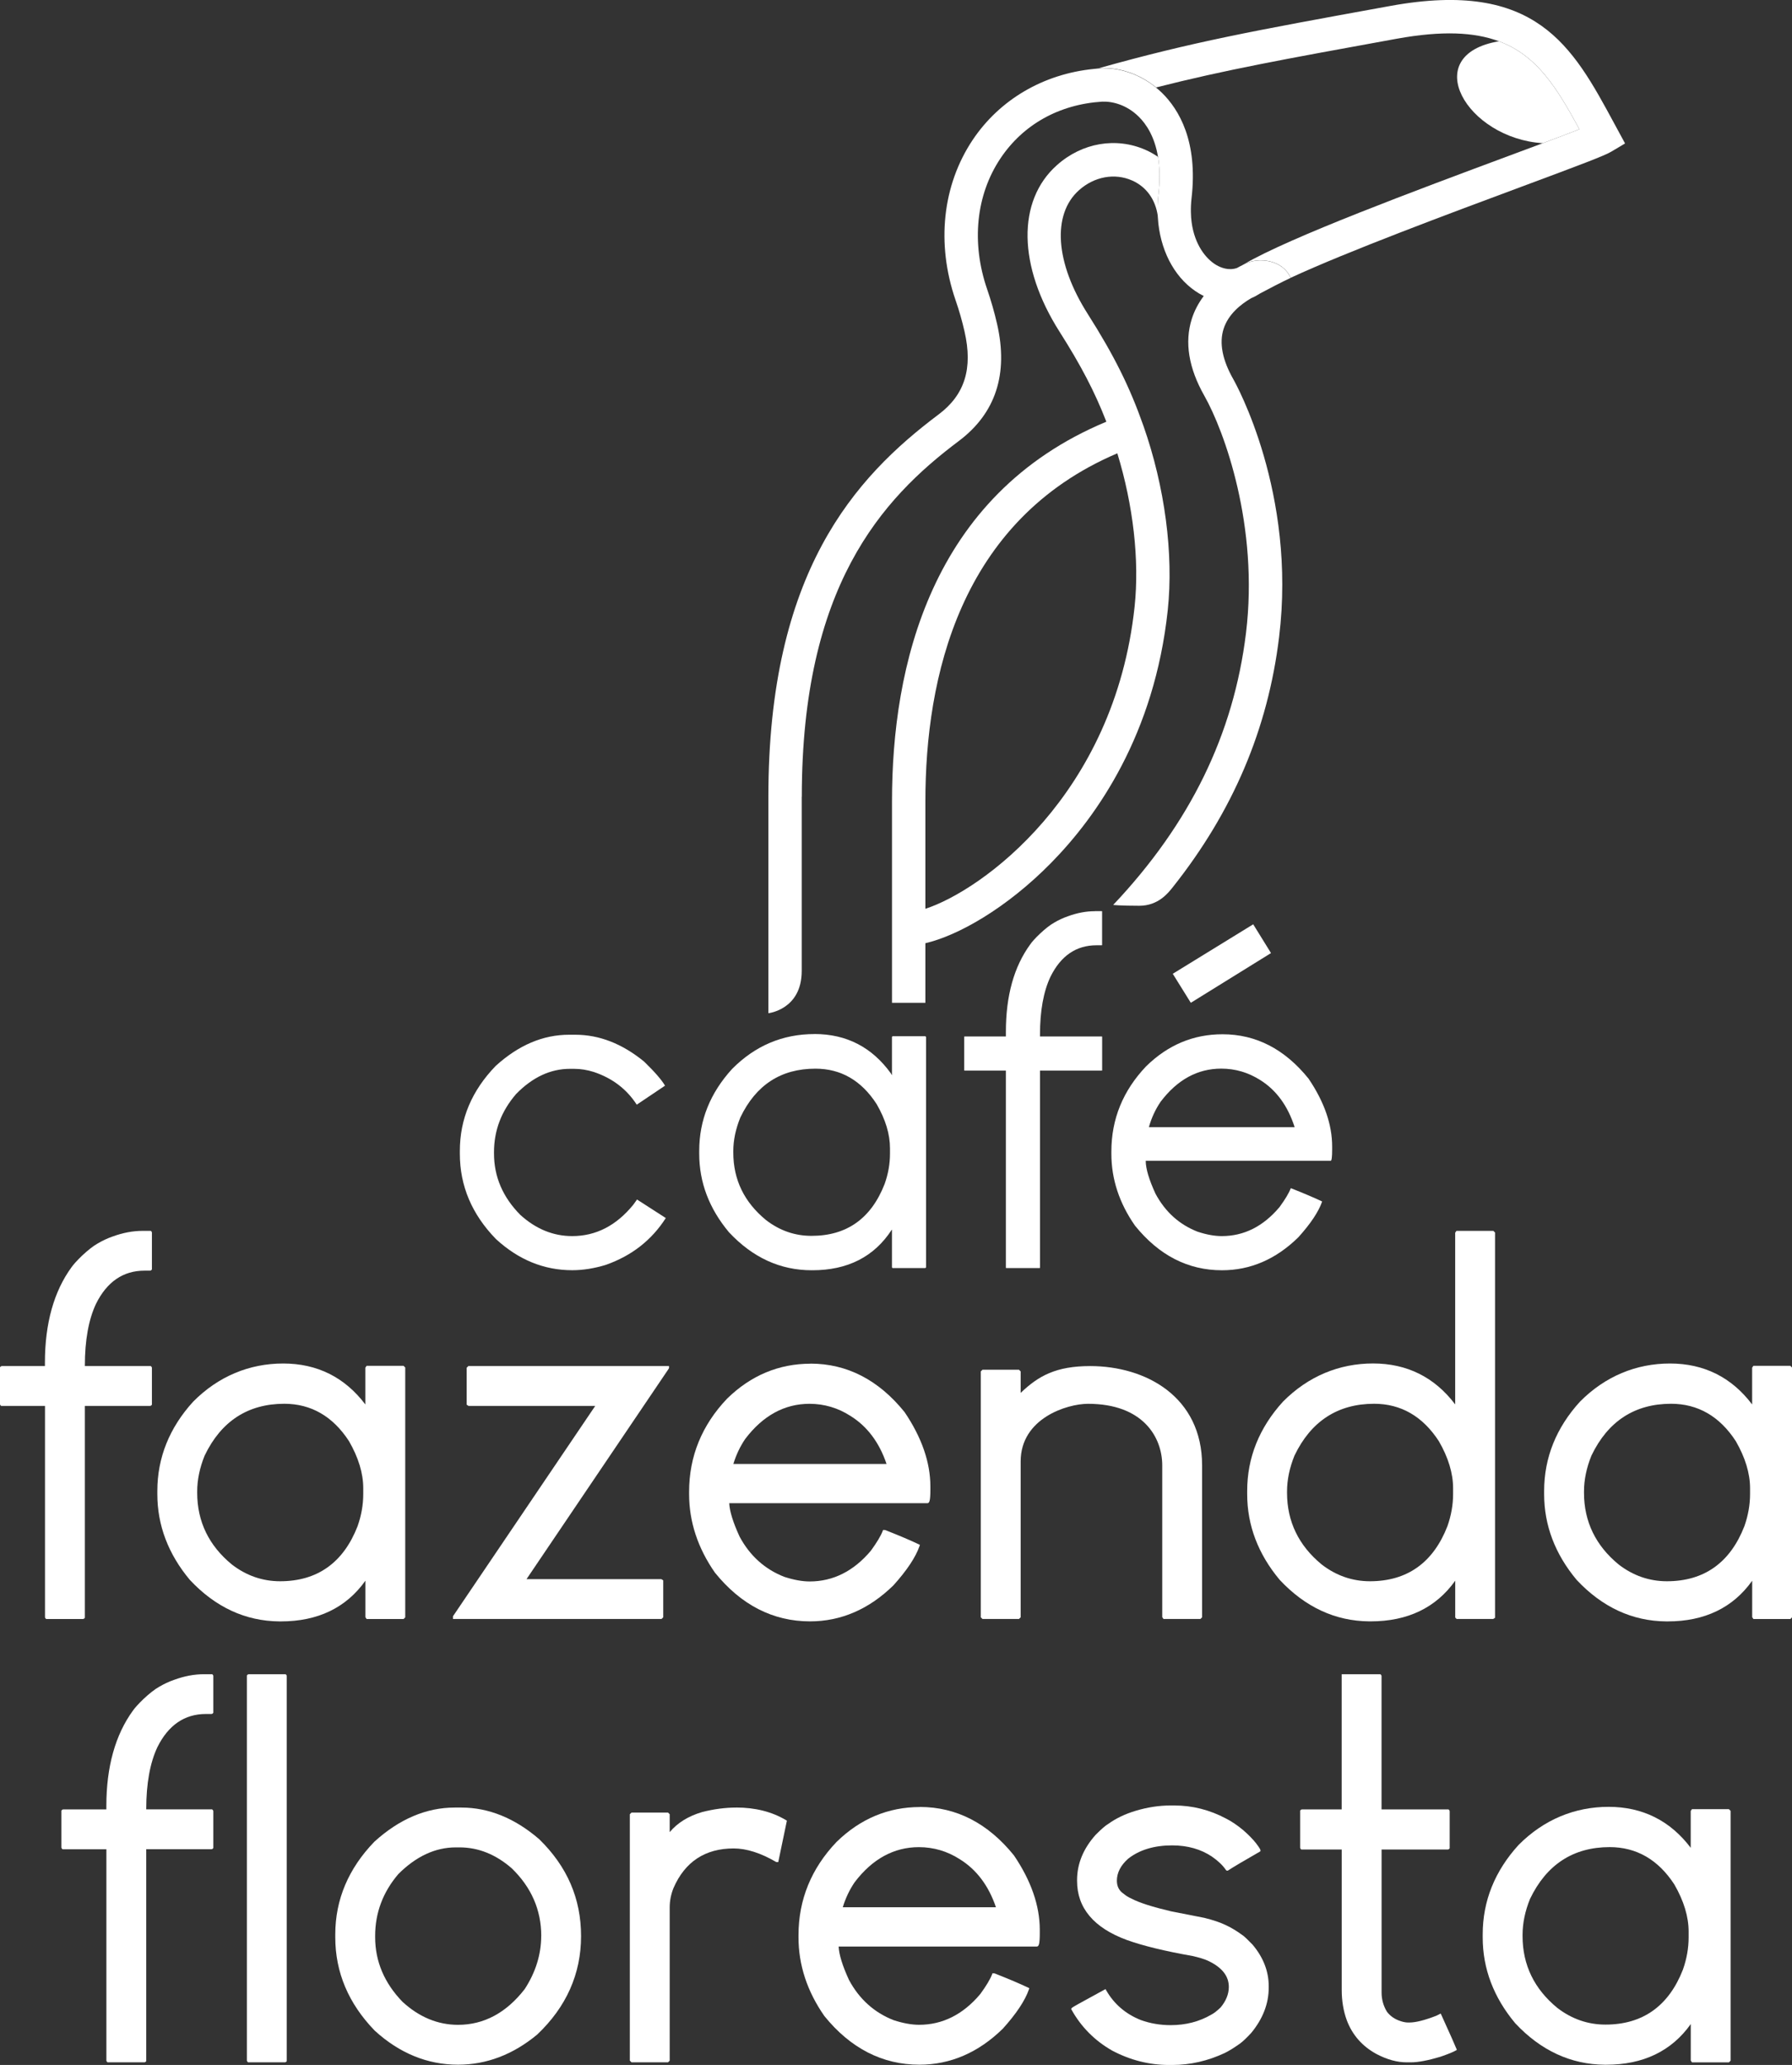
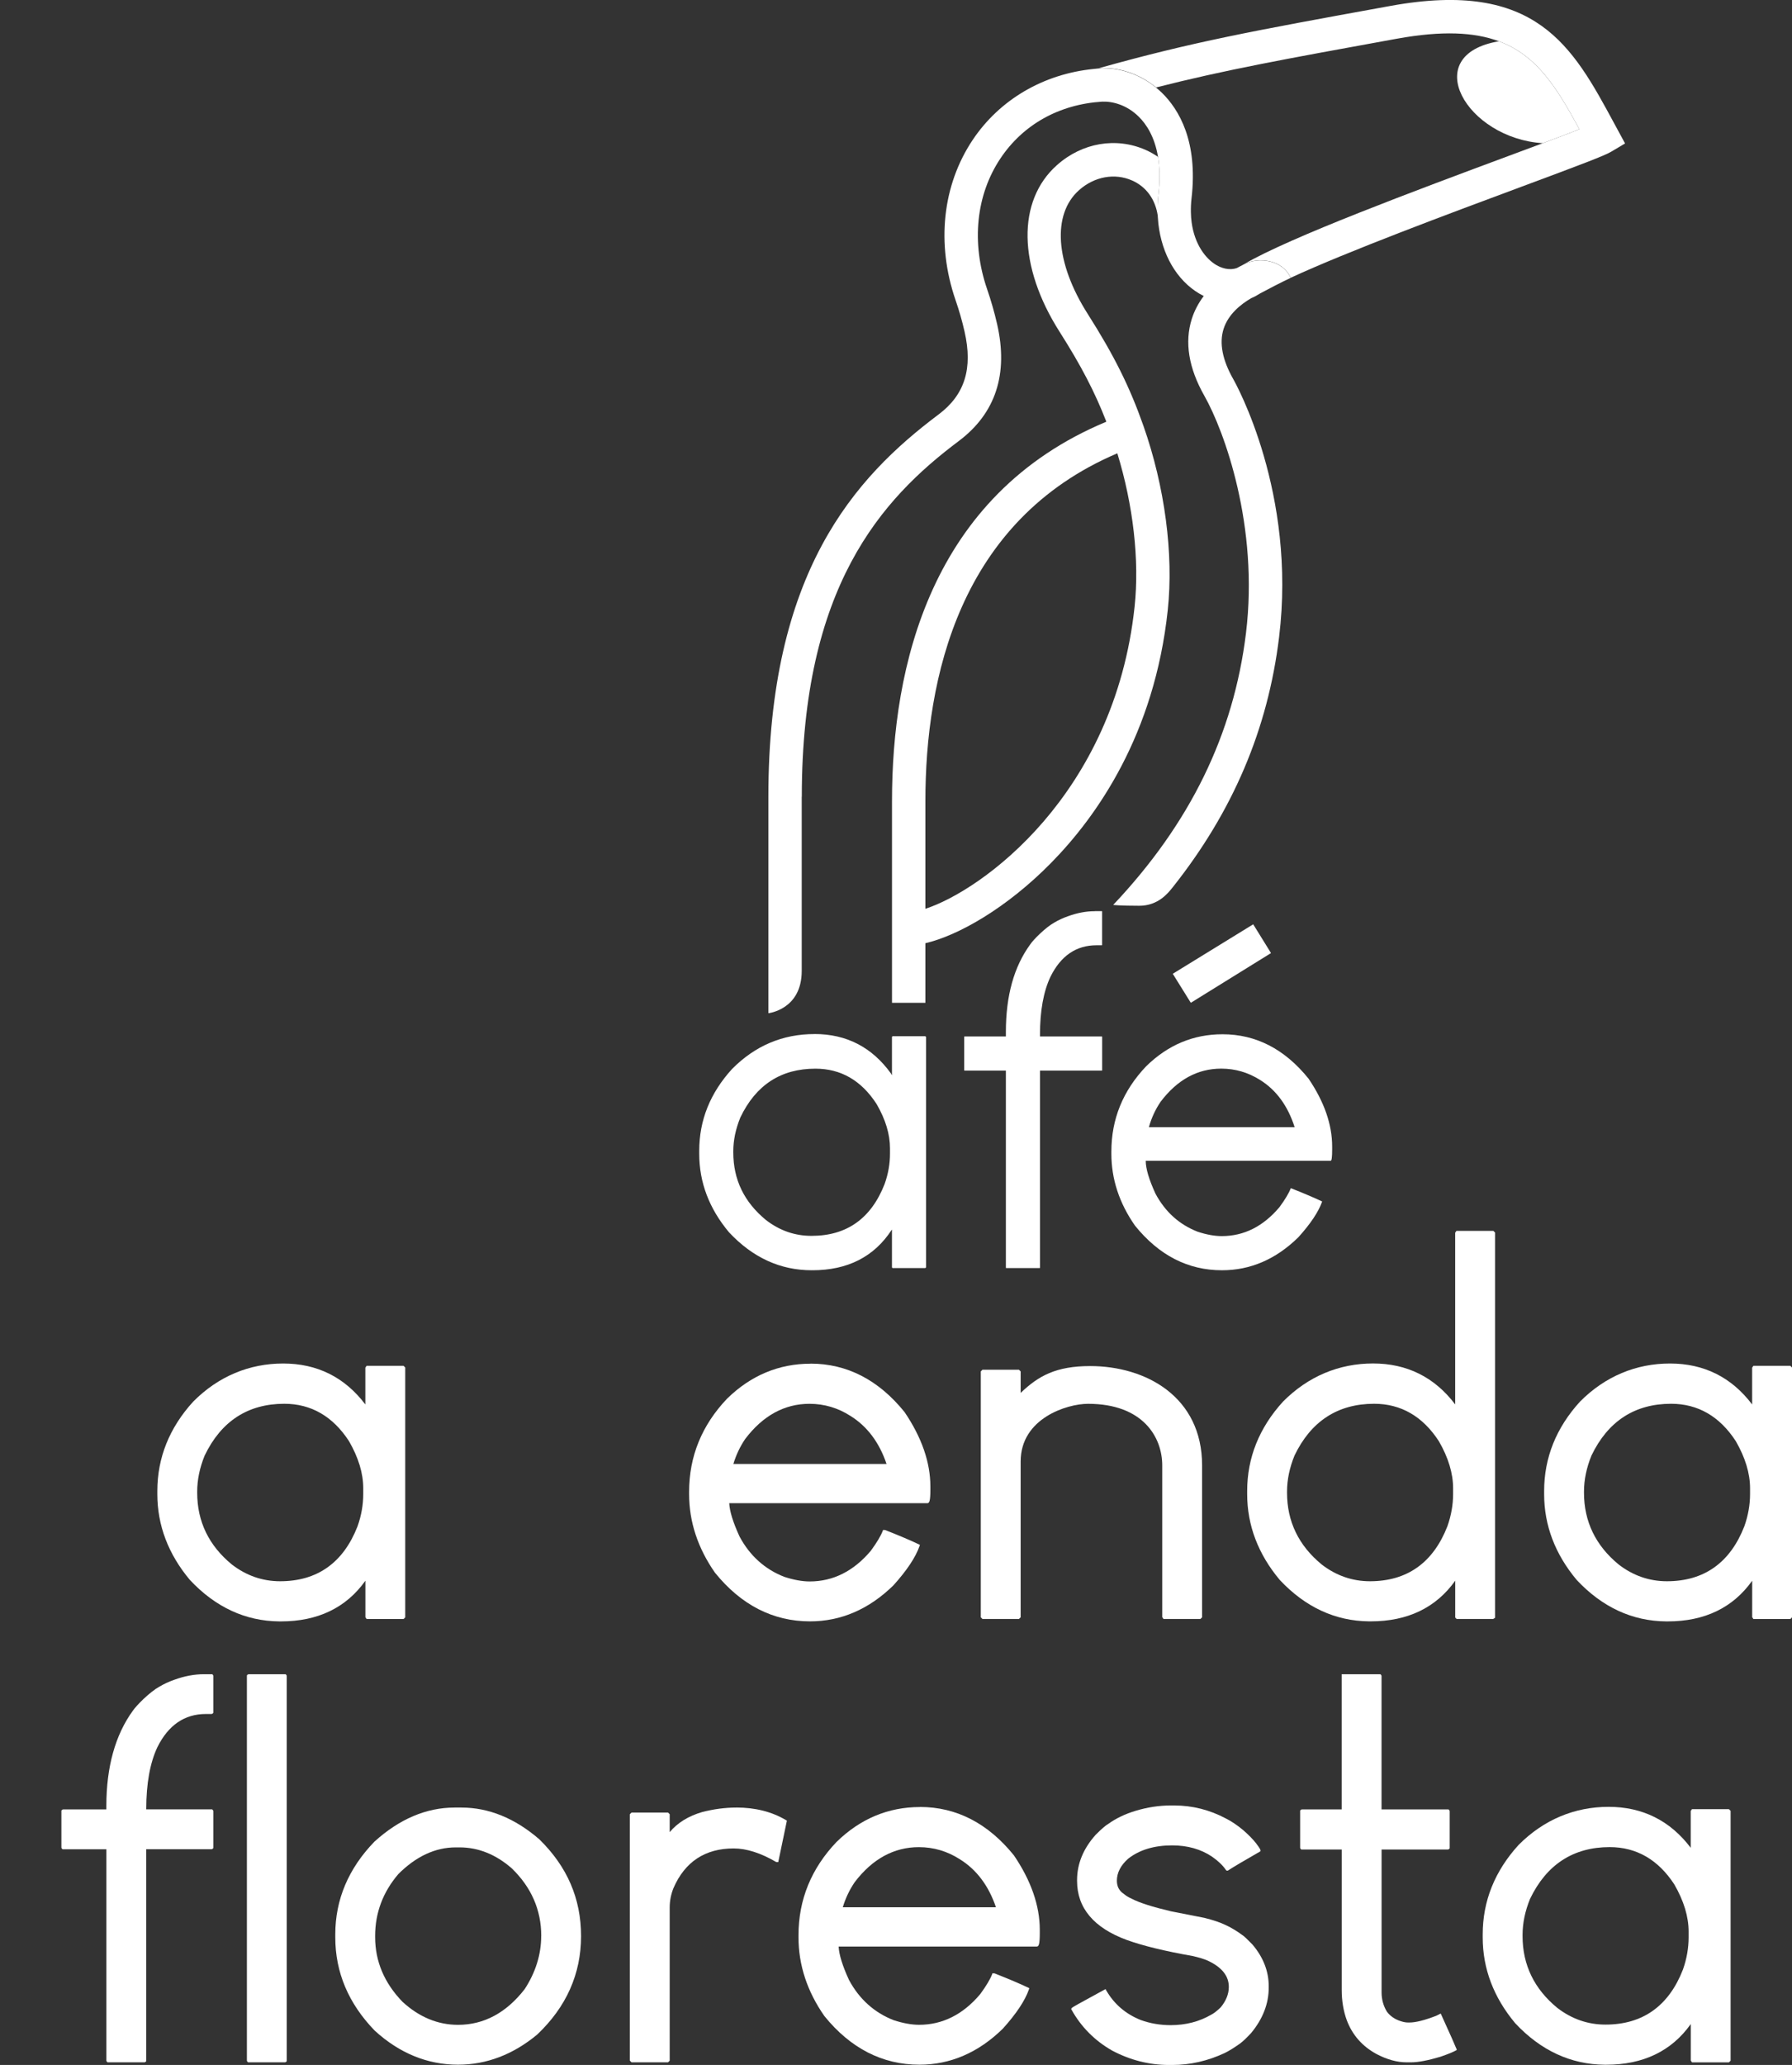
<svg xmlns="http://www.w3.org/2000/svg" id="Camada_1" data-name="Camada 1" viewBox="0 0 446.01 513.79" width="446.01" height="513.79">
  <rect x="0" y="0" width="446.01" height="513.79" fill="#333333" stroke="none" />
  <defs>
    <style>
      .cls-1 {
        fill: #fff;
      }
    </style>
  </defs>
  <g>
    <path class="cls-1" d="m199.56,198.24c0-52.17,19.74-74.01,39.05-88.49,9.2-6.9,12.41-16.7,9.55-29.15-.67-2.92-1.48-5.75-2.48-8.66-3.97-11.55-2.77-23.4,3.31-32.51,5.63-8.44,14.63-13.47,25.33-14.14h0c2.6-.1,6.09.8,9.05,3.69,1.95,1.9,4.02,5.05,4.85,10.08.42,2.58.53,5.65.1,9.32-.21,1.82-.26,3.61-.17,5.36.03.59.08,1.18.14,1.76,0,.07.01.14.02.2.87,7.59,4.54,14.03,10.21,17.37.36.21.72.4,1.08.58-1.33,1.77-2.34,3.69-2.98,5.71-1.83,5.79-.78,12.22,3.12,19.1,5,8.82,13.61,32.51,10.37,59.09-3.08,25.19-13.91,47.35-33.05,67.61,0,0,1.7.21,6.49.21s7.26-3.27,8.34-4.62c14.97-18.84,23.67-39.33,26.46-62.2,4.38-35.9-10.74-63.05-11.39-64.19-2.72-4.79-3.54-8.99-2.43-12.5,1.16-3.68,4.32-6.18,6.89-7.67.74-.31,1.46-.7,2.16-1.15,0,0,0,0,0,0,.06-.03.13-.07.2-.11,1.54-.82,5.25-2.78,7.44-3.78,0,0,0,0,0,0-2.04-4.65-8.13-5.21-11.59-3.4-.11.06-.22.11-.32.17-.01,0-.03.02-.04.03-.48.24-.96.48-1.42.74-2.08.71-4.03-.11-5.13-.75-2.63-1.55-5.38-5.09-6.13-10.57-.11-.81-.18-1.66-.19-2.56-.02-1.09.02-2.24.16-3.46,1.64-14.16-3.12-22.12-7.4-26.29-.46-.45-.94-.86-1.43-1.27-4.14-3.39-9.3-5.12-14.31-4.76-.4.03-.79.07-1.18.12h0c-12.51,1.24-23.44,7.61-30.17,17.69-7.52,11.28-9.07,25.79-4.25,39.81.91,2.63,1.64,5.19,2.24,7.82,2.11,9.2.07,15.76-6.44,20.64-20.95,15.72-42.38,39.31-42.38,95.14v53.85s8.3-.88,8.3-10.52v-43.33Z" />
    <path class="cls-1" d="m230.31,234.69c8.08-1.88,20.17-8.66,31.31-20,11.42-11.62,25.72-31.96,29.02-62.86,1.49-13.99-.72-30.72-6.06-45.9-3.43-9.73-7.32-17.54-13.87-27.84-8.07-12.68-8.91-24.76-2.14-30.78,3.81-3.39,8.87-4.31,13.2-2.4,3.55,1.57,5.81,4.73,6.39,8.81-.09-1.74-.04-3.53.17-5.36.42-3.67.32-6.74-.1-9.32-.96-.66-1.99-1.25-3.1-1.74-7.34-3.24-15.8-1.8-22.07,3.79-9.98,8.87-9.73,25.14.65,41.45,5.31,8.35,8.76,14.94,11.65,22.39-43.95,18.31-53.35,61.17-53.35,94.39,0,10.57,0,19.95,0,28.14,0,2.99,0,5.81,0,8.47v13.59h8.31v-14.82Zm47.78-121.9c3.96,12.91,5.53,26.59,4.3,38.16-5,46.84-38.04,70.62-52.07,75.17,0-7.86,0-16.8,0-26.79,0-30.52,8.42-69.81,47.78-86.54Z" />
    <path class="cls-1" d="m383.98,35.63c3.56-1.33,6.78-2.55,9.12-3.47-5.62-10.32-10.54-18.35-20.03-21.89-20.16,3.39-8.06,24.18,10.91,25.36Z" />
    <path class="cls-1" d="m287.74,21.76c17.06-4.34,32.01-7.05,58.73-11.91l1.16-.21c11.33-2.06,19.33-1.64,25.44.63,9.49,3.53,14.41,11.56,20.03,21.89-2.34.92-5.57,2.14-9.12,3.47-2.67,1-5.52,2.06-8.35,3.11-23.14,8.6-54.73,20.36-65.99,26.98,3.46-1.8,9.55-1.25,11.59,3.4,14.24-6.59,39.49-15.98,57.29-22.6,15.34-5.7,20.85-7.79,22.52-8.79l3.42-2.04-2.7-4.98c-10.39-19.23-19.38-35.83-55.62-29.25l-1.16.21c-33.02,6-48.23,8.77-71.55,15.32,5.01-.37,10.17,1.36,14.31,4.76Z" />
  </g>
  <g>
-     <path class="cls-1" d="m141.62,257.46h1.58c5.94,0,11.65,2.22,17.1,6.67,2.63,2.55,4.37,4.55,5.22,6l-7.04,4.73c-2.51-3.88-6.07-6.59-10.67-8.13-1.66-.53-3.32-.79-4.97-.79h-.97c-4.85,0-9.32,2.08-13.4,6.25-3.68,4.25-5.52,9.08-5.52,14.5v.3c0,5.78,2.18,10.88,6.55,15.29,3.88,3.52,8.19,5.28,12.92,5.28,5.9,0,10.98-2.61,15.22-7.83l.91-1.27,7.16,4.61c-3.52,5.5-8.49,9.38-14.92,11.65-2.91.89-5.7,1.33-8.37,1.33-7.04,0-13.37-2.59-18.99-7.76-5.98-6.15-8.98-13.22-8.98-21.23v-.67c0-7.97,2.97-15.02,8.92-21.17,5.7-5.18,11.79-7.76,18.26-7.76Z" />
    <path class="cls-1" d="m202.71,257.28c7.97,0,14.32,3.28,19.05,9.83l.18.36h.06v-9.46l.12-.18h8.19l.18.18v57.32l-.18.18h-8.19l-.12-.18v-9.34h-.06c-4.37,6.71-10.96,10.07-19.77,10.07v-.06l-.12.06c-7.85,0-14.72-3.15-20.62-9.46-4.93-5.9-7.4-12.41-7.4-19.53v-.73c0-7.6,2.73-14.4,8.19-20.38,5.74-5.78,12.58-8.67,20.5-8.67Zm-20.2,29.18v.3c0,6.75,2.71,12.35,8.13,16.8,3.4,2.63,7.18,3.94,11.34,3.94,8.77,0,14.84-4.31,18.2-12.92.89-2.51,1.33-5.01,1.33-7.52v-1.33c0-3.52-1.11-7.2-3.34-11.04-3.8-5.86-8.88-8.79-15.22-8.79-8.57,0-14.8,4.04-18.68,12.13-1.17,2.87-1.76,5.68-1.76,8.43Z" />
    <path class="cls-1" d="m272.48,226.71h1.76l.06.06v8.37l-.06.06h-1.33c-5.05,0-8.88,2.61-11.46,7.83-1.74,3.68-2.61,8.49-2.61,14.44v.42h15.41l.06.06v8.37l-.06.06h-15.41v49.07l-.06.06h-8.37l-.06-.06v-49.07h-10.31l-.06-.06v-8.37l.06-.06h10.31v-1.15c0-8.98,2.02-16.23,6.07-21.77.44-.65,1.23-1.52,2.37-2.61,1.37-1.29,2.57-2.22,3.58-2.79,1.09-.65,2.22-1.17,3.4-1.58,2.3-.85,4.55-1.27,6.73-1.27Z" />
    <path class="cls-1" d="m304.27,257.34c8.33,0,15.47,3.68,21.41,11.04,3.92,5.78,5.88,11.42,5.88,16.92v.73c0,1.86-.12,2.79-.36,2.79h-46.04c0,1.94.81,4.67,2.43,8.19,2.43,4.53,5.92,7.68,10.49,9.46,2.22.73,4.23,1.09,6,1.09,5.54,0,10.33-2.41,14.38-7.22,1.42-1.94,2.35-3.5,2.79-4.67h.12c3.28,1.3,5.84,2.39,7.7,3.28-.89,2.55-2.87,5.52-5.94,8.92-5.58,5.46-11.91,8.19-18.99,8.19-8.45,0-15.67-3.7-21.65-11.1-3.92-5.62-5.88-11.59-5.88-17.89v-.55c0-8.09,2.89-15.16,8.67-21.23,5.42-5.3,11.75-7.95,18.99-7.95Zm-18.32,23.11h36.27c-1.7-5.3-4.55-9.2-8.55-11.71-2.99-1.9-6.23-2.85-9.71-2.85-5.9,0-10.94,2.75-15.1,8.25-1.29,1.9-2.27,4-2.91,6.31Zm30.39-43.31l-19.96,12.37-4.49-7.22,20.02-12.31,4.43,7.16Z" />
  </g>
  <g>
-     <path class="cls-1" d="m37.51,306.26h-2.05c-2.39,0-4.88.47-7.39,1.39-1.28.44-2.54,1.03-3.73,1.73-1.11.62-2.44,1.66-3.94,3.07-1.23,1.19-2.11,2.16-2.6,2.86-4.39,6.02-6.62,14-6.62,23.72v.87H.44l-.22.07-.22.22v9.19l.07.22.22.22h10.91v52.57l.07.22.22.22h9.19l.22-.07.22-.22v-52.73h16.25l.22-.07.22-.22v-9.19l-.07-.22-.22-.22h-16.4v-.08c0-6.33.94-11.52,2.78-15.41,2.71-5.46,6.76-8.24,12.03-8.24h1.44l.22-.07.22-.22v-9.19l-.07-.22-.22-.22Z" />
    <path class="cls-1" d="m91.24,339.84l-.31.46v9.15c-5.11-6.76-11.99-10.19-20.44-10.19s-16.15,3.19-22.4,9.48c-5.93,6.5-8.93,13.98-8.93,22.24v.79c0,7.74,2.72,14.91,8.09,21.33,6.35,6.79,13.85,10.26,22.28,10.33h.38c9.19,0,16.26-3.4,21.03-10.12v9.07l.31.46h9.19l.42-.42v-62.16l-.42-.42h-9.19Zm-.83,30.48v1.44c0,2.65-.48,5.34-1.41,7.98-3.54,9.09-10.03,13.7-19.29,13.7-4.39,0-8.43-1.41-12-4.17-5.73-4.7-8.63-10.7-8.63-17.84v-.33c0-2.91.63-5.92,1.86-8.94,4.1-8.54,10.77-12.88,19.82-12.88,6.68,0,12.1,3.14,16.1,9.3,2.35,4.07,3.55,8.01,3.55,11.72Z" />
-     <polygon class="cls-1" points="116.15 340.32 116.15 349.51 116.61 349.81 148.15 349.81 112.81 402.05 112.74 402.14 112.74 402.83 164.65 402.83 165.07 402.41 165.07 393.22 164.61 392.92 131.04 392.92 166.44 340.55 166.51 340.39 166.51 339.9 116.56 339.9 116.15 340.32" />
    <path class="cls-1" d="m201.73,339.31c-7.88,0-14.86,2.92-20.76,8.69-6.28,6.59-9.46,14.38-9.46,23.17v.59c0,6.85,2.16,13.42,6.43,19.54,6.5,8.04,14.46,12.12,23.66,12.12,7.7,0,14.68-3.01,20.76-8.96,3.33-3.69,5.52-6.97,6.49-9.75l.11-.32-.3-.15c-2.01-.96-4.81-2.15-8.34-3.54l-.53-.03-.09.24c-.47,1.23-1.46,2.89-2.95,4.93-4.27,5.08-9.39,7.65-15.22,7.65-1.87,0-4.01-.39-6.34-1.15-4.82-1.88-8.57-5.25-11.12-10.02-1.61-3.5-2.48-6.3-2.57-8.3h49.29c.52,0,.77-.51.77-3.39v-.79c0-5.98-2.16-12.2-6.43-18.5-6.46-8-14.33-12.05-23.4-12.05Zm-16.26,18.73c4.4-5.81,9.78-8.75,16-8.75,3.66,0,7.09,1.01,10.21,3.02,4.14,2.57,7.16,6.58,8.97,11.94h-38.12c.68-2.25,1.67-4.34,2.94-6.21Z" />
    <path class="cls-1" d="m271.33,339.9c-8.48,0-12.89,2.44-17.3,6.68v-5.35l-.42-.42h-9.08l-.42.42v61.18l.42.42h9.08l.42-.42v-38.77c0-10.74,11.52-14.35,16.77-14.35,13.64,0,18.47,8.26,18.47,15.33v37.75l.31.46h9.19l.42-.42v-37.79c0-17.08-13.99-24.72-27.86-24.72Z" />
    <path class="cls-1" d="m362.49,306.26l-.31.46v42.72c-5.11-6.76-11.99-10.19-20.44-10.19s-16.15,3.19-22.4,9.48c-5.93,6.5-8.93,13.98-8.93,22.24v.79c0,7.74,2.72,14.91,8.09,21.33,6.35,6.79,13.85,10.26,22.28,10.33h.38c9.19,0,16.26-3.4,21.03-10.12v9.18l.35.35h9.1l.46-.3v-95.85l-.42-.42h-9.19Zm-.83,64.06v1.44c0,2.65-.48,5.34-1.41,7.98-3.54,9.09-10.03,13.7-19.29,13.7-4.39,0-8.43-1.41-12-4.17-5.73-4.7-8.63-10.7-8.63-17.84v-.33c0-2.91.63-5.92,1.86-8.94,4.1-8.54,10.77-12.88,19.82-12.88,6.68,0,12.1,3.14,16.1,9.3,2.36,4.07,3.55,8.01,3.55,11.72Z" />
    <path class="cls-1" d="m445.59,339.84h-9.19l-.31.46v9.15c-5.11-6.76-11.99-10.19-20.44-10.19s-16.15,3.19-22.4,9.48c-5.93,6.5-8.93,13.98-8.93,22.24v.79c0,7.74,2.72,14.91,8.09,21.33,6.35,6.79,13.85,10.26,22.28,10.33h.38c9.19,0,16.26-3.4,21.03-10.12v9.07l.31.46h9.19l.42-.42v-62.16l-.42-.42Zm-10.02,30.48v1.44c0,2.65-.48,5.34-1.41,7.98-3.54,9.09-10.03,13.7-19.29,13.7-4.39,0-8.43-1.41-12-4.17-5.73-4.7-8.63-10.7-8.63-17.84v-.33c0-2.91.63-5.92,1.86-8.94,4.1-8.54,10.77-12.88,19.82-12.88,6.68,0,12.1,3.14,16.1,9.3,2.35,4.07,3.55,8.01,3.55,11.72Z" />
  </g>
  <g>
    <path class="cls-1" d="m52.8,416.57h-2.05c-2.39,0-4.88.47-7.39,1.39-1.28.44-2.54,1.03-3.73,1.73-1.11.62-2.44,1.66-3.94,3.07-1.23,1.19-2.11,2.16-2.6,2.86-4.39,6.02-6.62,14-6.62,23.72v.87h-10.75l-.22.07-.22.22v9.19l.07.22.22.22h10.91v52.57l.07.22.22.22h9.19l.22-.07.22-.22v-52.73h16.25l.22-.07.22-.22v-9.19l-.07-.22-.22-.22h-16.4v-.08c0-6.33.94-11.52,2.78-15.41,2.71-5.46,6.76-8.24,12.03-8.24h1.44l.22-.07.22-.22v-9.19l-.07-.22-.22-.22Z" />
    <polygon class="cls-1" points="71.08 416.57 61.89 416.57 61.67 416.64 61.45 416.86 61.45 512.7 61.52 512.92 61.74 513.14 70.93 513.14 71.15 513.07 71.37 512.85 71.37 417.01 71.3 416.79 71.08 416.57" />
    <path class="cls-1" d="m114.85,449.75h-1.7c-7.04,0-13.76,2.85-19.97,8.49-6.45,6.67-9.73,14.42-9.73,23.04v.79c0,8.66,3.29,16.45,9.81,23.18,6.15,5.62,13.13,8.48,20.74,8.48,7.08,0,13.7-2.52,19.7-7.5,7.24-6.85,10.92-15.09,10.92-24.49s-3.5-17.37-10.41-24.11c-6.06-5.23-12.58-7.88-19.36-7.88Zm19.85,31.92c0,4.62-1.39,9.08-4.11,13.25-4.57,5.9-10.15,8.89-16.59,8.89-5.03,0-9.68-1.93-13.8-5.71-4.53-4.66-6.83-10.08-6.83-16.1v-.33c0-5.73,1.95-10.91,5.78-15.38,4.4-4.4,9.2-6.63,14.27-6.63h.98c4.64,0,9.01,1.75,12.96,5.2,4.87,4.7,7.35,10.36,7.35,16.81Z" />
    <path class="cls-1" d="m183.26,449.75c-2.77,0-5.64.38-8.55,1.13-3.4,1-6.09,2.67-8.03,4.98v-4.45l-.42-.42h-9.08l-.42.42v61.31l.42.42h9.08l.42-.42v-38.12c0-1.65.32-3.27.95-4.83,2.84-6.54,7.88-9.85,14.97-9.85,3.19,0,6.74,1.13,10.54,3.35l.15.05h.41l2.15-10.31-.23-.14c-3.49-2.08-7.65-3.13-12.37-3.13Z" />
    <path class="cls-1" d="m228.96,449.62c-7.88,0-14.86,2.92-20.76,8.69-6.28,6.59-9.46,14.38-9.46,23.17v.59c0,6.85,2.16,13.42,6.43,19.54,6.5,8.04,14.46,12.12,23.66,12.12,7.7,0,14.68-3.01,20.76-8.96,3.33-3.69,5.52-6.97,6.49-9.75l.11-.32-.3-.15c-2.01-.96-4.81-2.15-8.34-3.54l-.53-.03-.09.24c-.47,1.23-1.46,2.89-2.95,4.93-4.27,5.08-9.39,7.65-15.22,7.65-1.87,0-4.01-.39-6.34-1.15-4.82-1.88-8.57-5.25-11.12-10.02-1.61-3.5-2.48-6.3-2.57-8.3h49.29c.52,0,.77-.51.77-3.39v-.79c0-5.98-2.16-12.2-6.43-18.5-6.46-8-14.33-12.05-23.4-12.05Zm-19.2,24.94c.68-2.25,1.67-4.34,2.94-6.21,4.4-5.81,9.78-8.75,16-8.75,3.66,0,7.09,1.01,10.21,3.02,4.14,2.57,7.16,6.58,8.97,11.94h-38.12Z" />
    <path class="cls-1" d="m309.25,481.51c-1.36-1.01-2.73-1.84-4.05-2.46-1.46-.71-3.29-1.33-5.46-1.86-3.36-.65-6.13-1.2-8.3-1.63-4.57-1.08-7.85-2.12-9.75-3.12-.83-.37-1.48-.77-1.98-1.21-1.16-.76-1.73-1.84-1.73-3.29,0-1.97.95-3.82,2.8-5.46,2.8-2.21,6.49-3.32,10.96-3.32,3.83,0,7.17.95,9.93,2.81,1.52,1.06,2.68,2.17,3.44,3.3l.18.17h.31l.09-.06c1.26-.83,3.9-2.39,7.83-4.64l.19-.11v-.22c0-.16,0-.32-1.06-1.74-.8-1.02-1.89-2.14-3.26-3.33-1.5-1.24-2.93-2.2-4.25-2.86-4.05-2.16-8.38-3.25-12.87-3.25h-.92c-2.86,0-5.78.45-8.68,1.32-2.65.79-4.98,1.92-6.88,3.3-.6.33-1.62,1.2-3.11,2.7-3.06,3.42-4.61,7.2-4.61,11.25v.2c0,6.73,4.16,11.67,12.36,14.69,3.97,1.44,9.52,2.79,16.47,4.01,1.63.38,2.88.77,3.72,1.15,3.51,1.65,5.22,3.79,5.22,6.53,0,1.78-.7,3.5-2.04,5.1-.93.89-1.69,1.48-2.29,1.78-2.98,1.75-6.4,2.63-10.15,2.63-2.61,0-5.12-.43-7.45-1.28-3.74-1.49-6.63-3.97-8.58-7.37l-.18-.32-4.51,2.47c-3.84,2.09-3.88,2.17-3.95,2.32l-.09.18.1.17c2.38,4.27,5.77,7.69,10.1,10.16,4.48,2.37,9.23,3.58,14.12,3.58h.85c4.44,0,8.83-1,13.06-2.98,1.15-.57,2.44-1.38,3.85-2.39.68-.5,1.57-1.35,2.75-2.62,2.88-3.5,4.34-7.28,4.34-11.23v-.39c0-3.69-1.35-7.17-4.03-10.34-1.26-1.3-2.07-2.07-2.47-2.33Z" />
    <path class="cls-1" d="m358.74,501.35l-.16-.35-1.1.55c-2.87,1.11-5.11,1.68-6.67,1.68h-.39c-.49,0-1.06-.1-1.72-.31-1.49-.45-2.68-1.27-3.52-2.39-.88-1.46-1.32-3.07-1.32-4.78v-35.56h16.51l.22-.07.22-.22v-9.25l-.07-.22-.22-.22h-16.67v-33.2l-.07-.22-.22-.22h-9.63v33.64h-9.9l-.22.07-.22.22v9.25l.07.22.22.22h10.06v34.97c0,2.7.43,5.23,1.27,7.53,1.38,3.65,3.86,6.47,7.38,8.38,2.62,1.38,5.14,2.07,7.5,2.07h1.11c1.77,0,4.23-.47,7.32-1.39,1.92-.67,3.16-1.17,3.79-1.54l.28-.16-.11-.3c-.27-.71-1.53-3.54-3.74-8.4Z" />
    <path class="cls-1" d="m430.3,450.15h-9.19l-.31.46v9.15c-5.11-6.76-11.99-10.19-20.44-10.19s-16.15,3.19-22.4,9.48c-5.93,6.5-8.93,13.98-8.93,22.24v.79c0,7.74,2.72,14.91,8.09,21.33,6.35,6.79,13.85,10.26,22.28,10.33h.38c9.19,0,16.26-3.4,21.03-10.12v9.07l.31.46h9.19l.42-.42v-62.16l-.42-.42Zm-10.02,30.48v1.44c0,2.65-.48,5.34-1.41,7.98-3.54,9.09-10.03,13.7-19.29,13.7-4.39,0-8.43-1.41-12-4.17-5.73-4.7-8.63-10.7-8.63-17.84v-.33c0-2.91.63-5.92,1.86-8.94,4.1-8.54,10.77-12.88,19.82-12.88,6.68,0,12.1,3.14,16.1,9.3,2.35,4.07,3.55,8.01,3.55,11.72Z" />
  </g>
</svg>